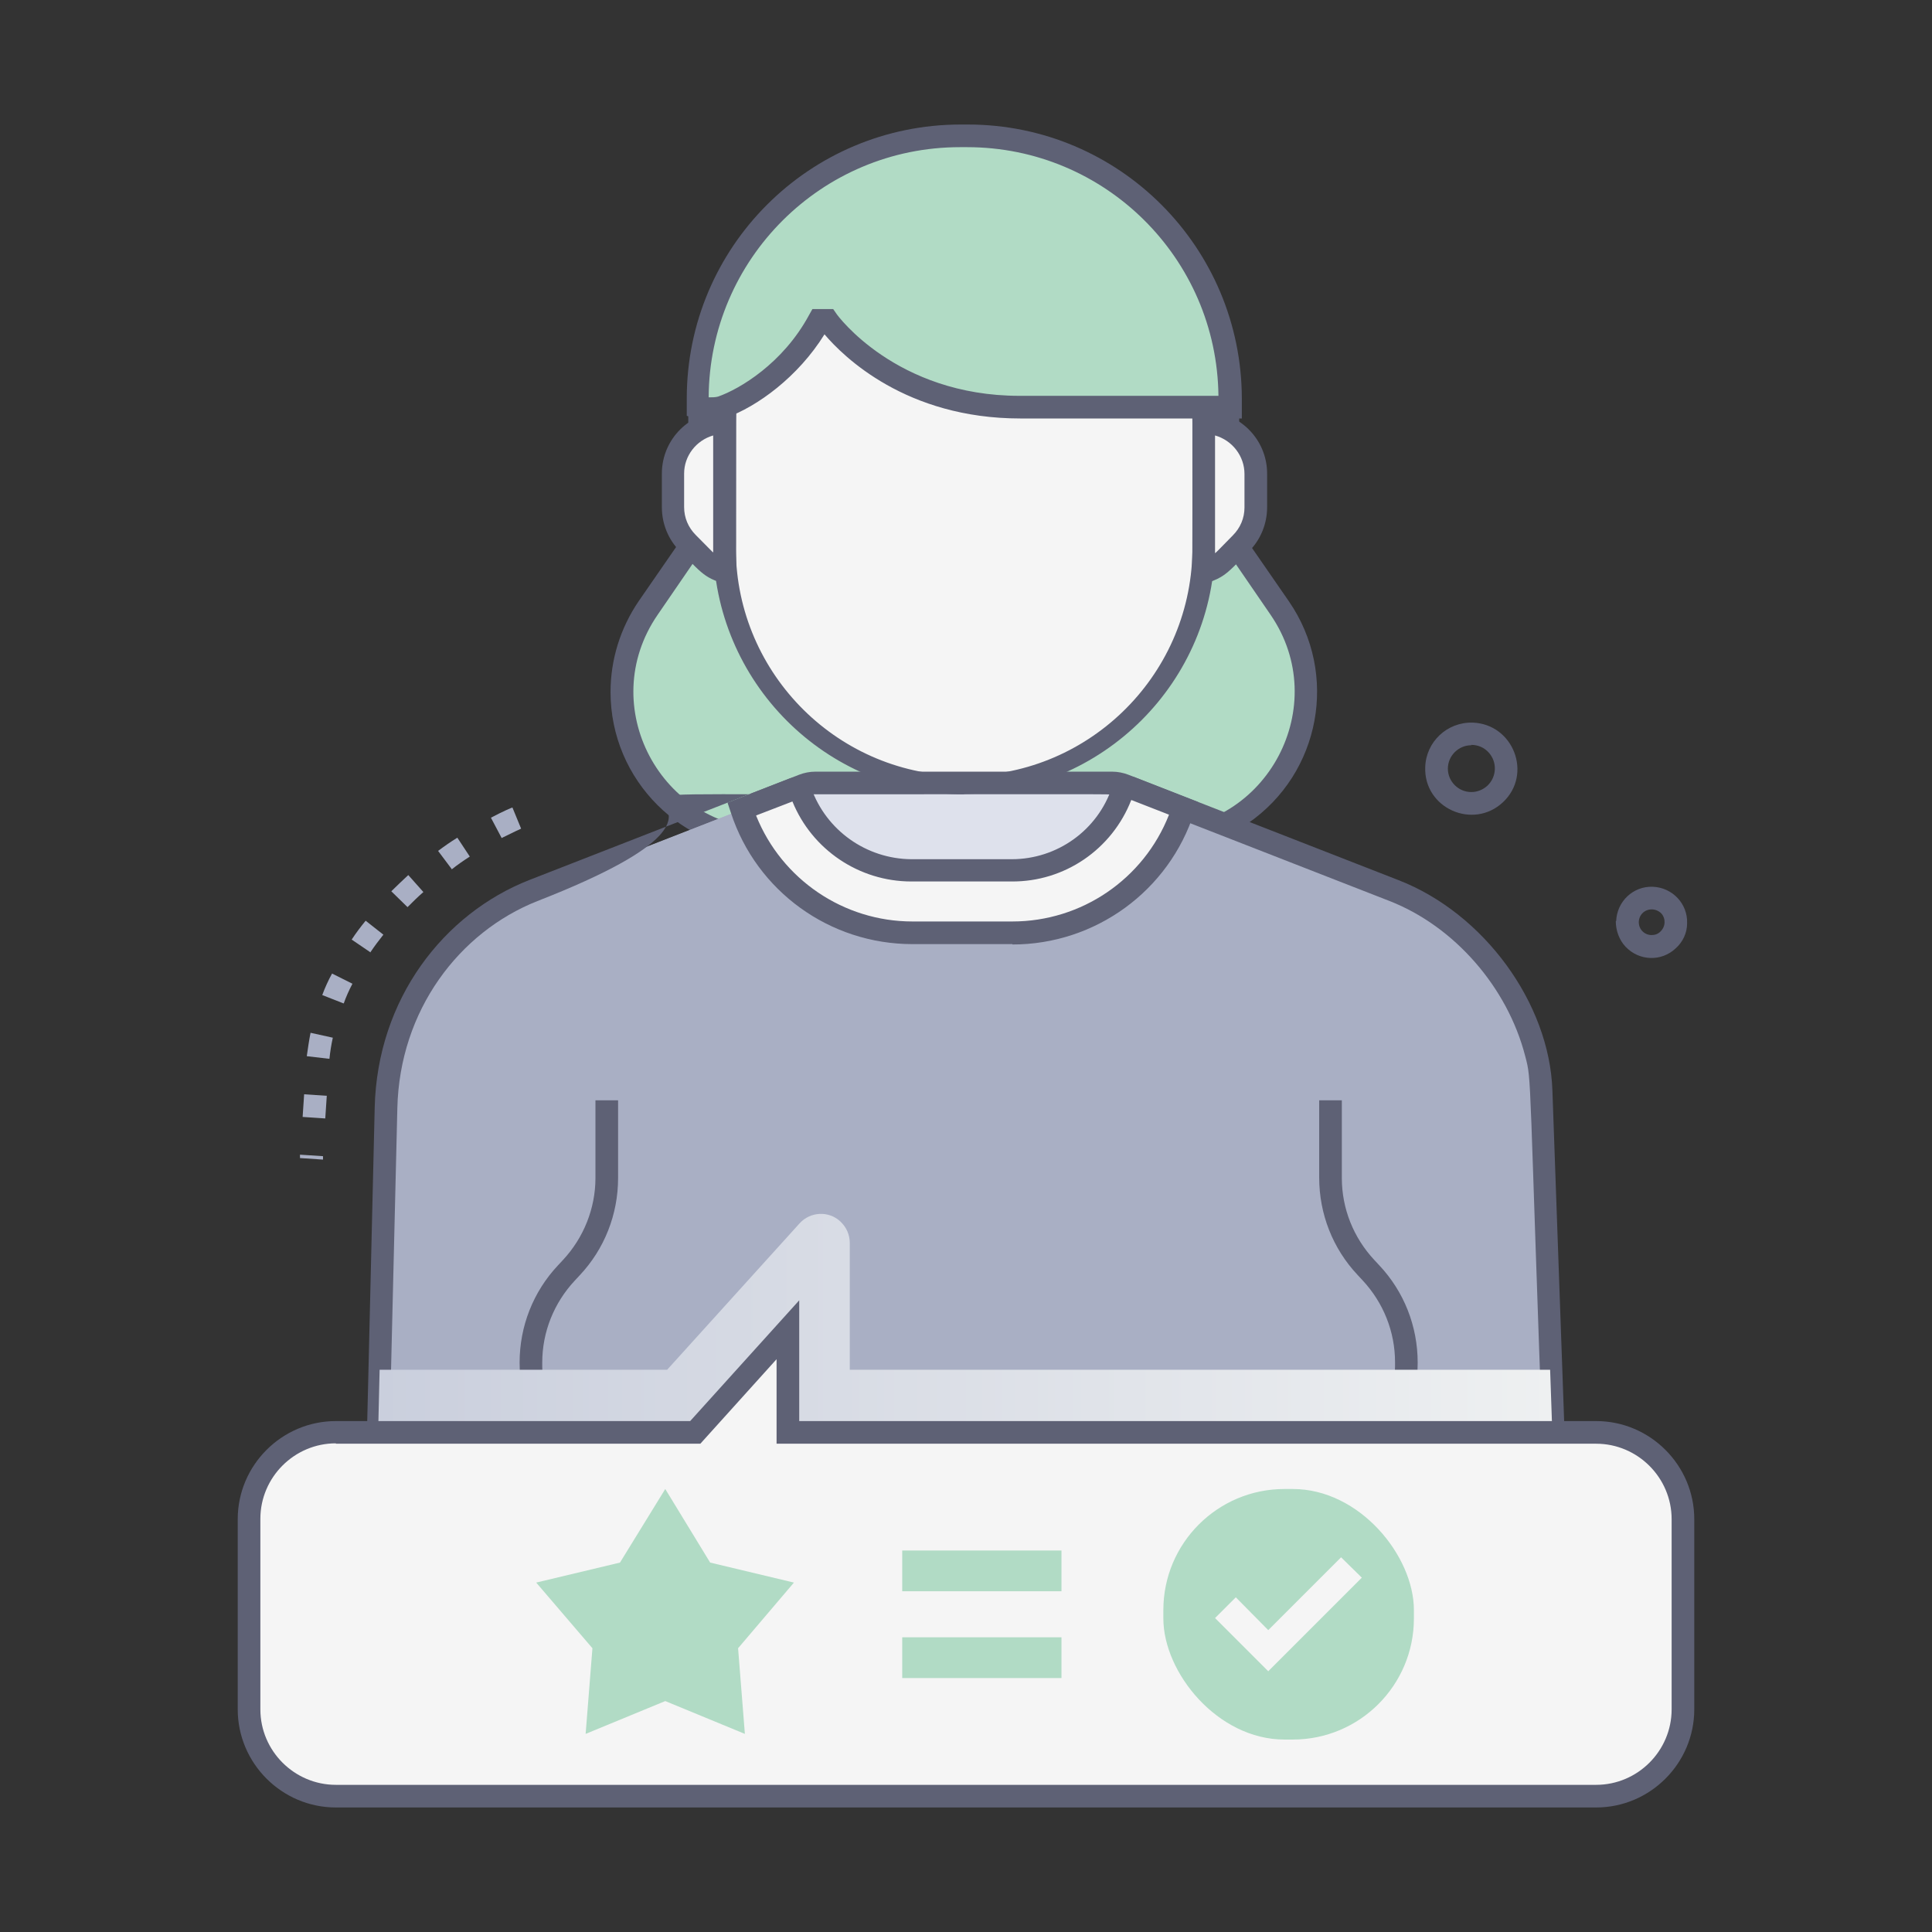
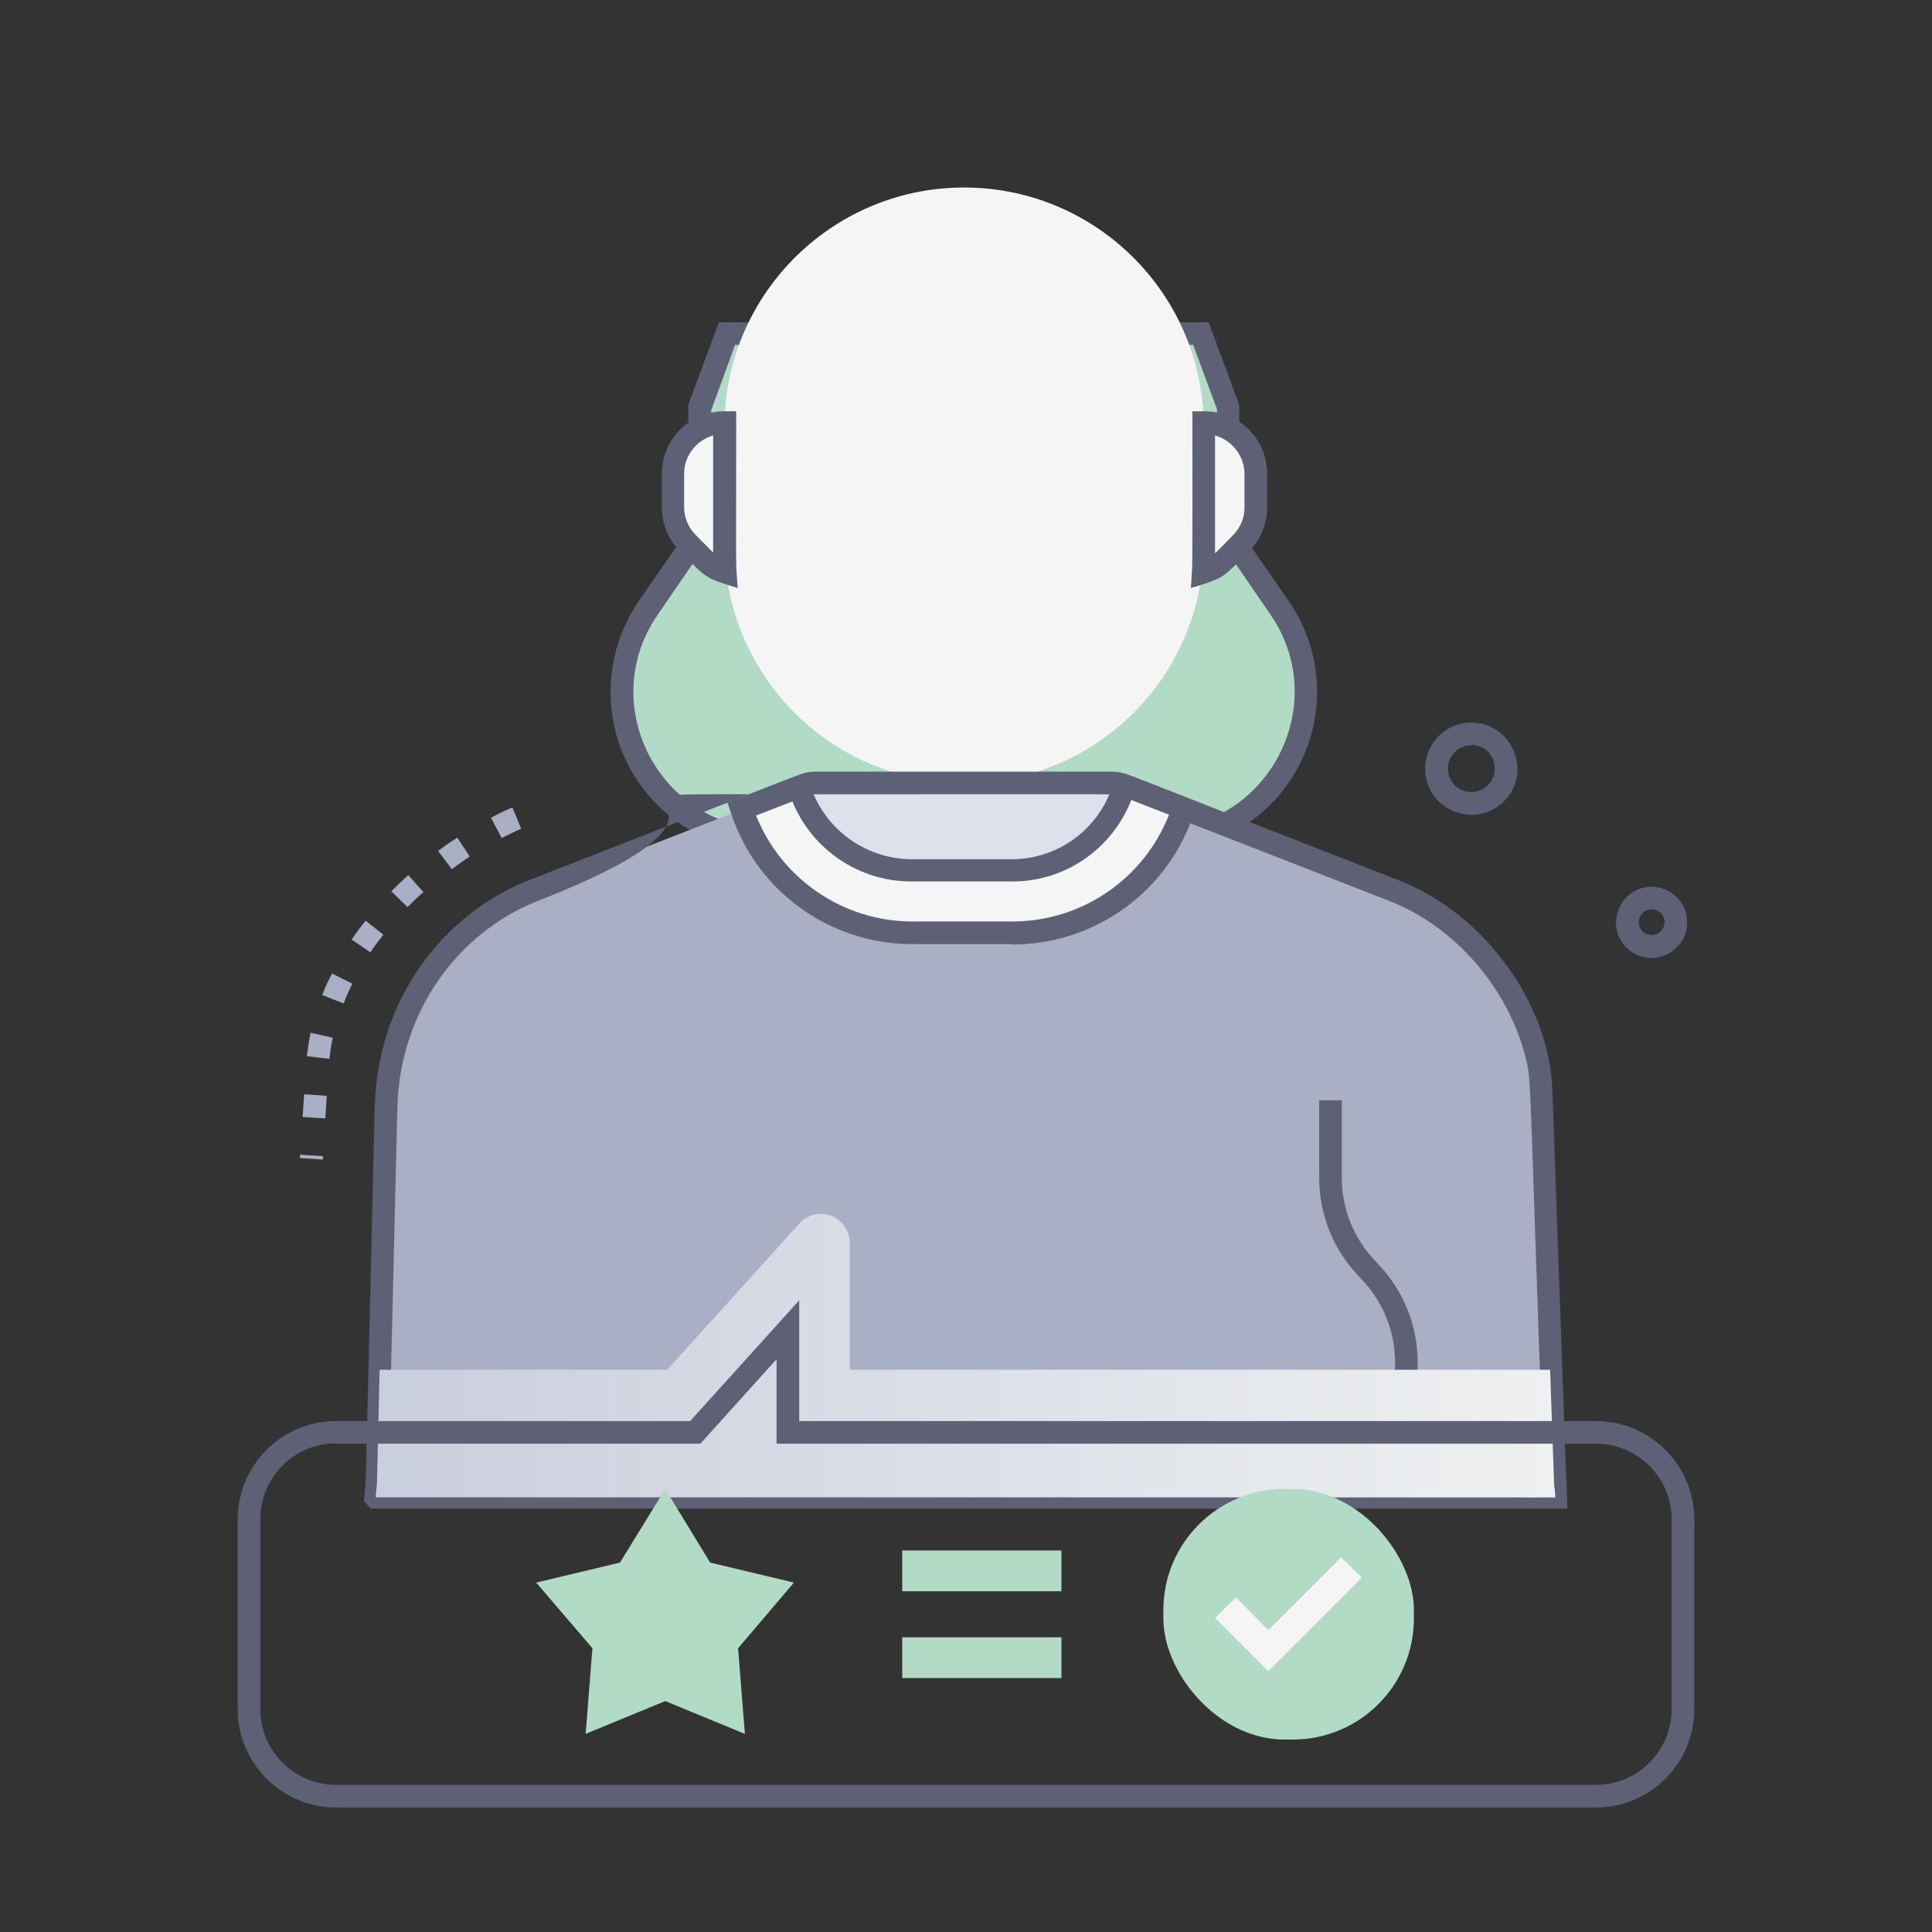
<svg xmlns="http://www.w3.org/2000/svg" viewBox="0 0 512 512">
  <rect x="0" y="0" width="512" height="512" fill="#333333" stroke="none" />
  <defs>
    <style>      .cls-1 {        fill: #b1dbc5;      }      .cls-2 {        fill: #dee1ec;      }      .cls-3 {        fill: #a9afc4;      }      .cls-4, .cls-5 {        isolation: isolate;      }      .cls-6 {        fill: #5e6175;      }      .cls-7 {        fill: #f5f5f5;      }      .cls-5 {        fill: url(#Unbenannter_Verlauf);        mix-blend-mode: multiply;      }    </style>
    <linearGradient id="Unbenannter_Verlauf" data-name="Unbenannter Verlauf" x1="99.6" y1="154.7" x2="412.4" y2="154.7" gradientTransform="translate(0 514) scale(1 -1)" gradientUnits="userSpaceOnUse">
      <stop offset="0" stop-color="#cacfdd" />
      <stop offset="1" stop-color="#eef0f1" />
    </linearGradient>
  </defs>
  <g>
    <g id="Ebene_1">
      <g class="cls-4">
        <g id="User_Experience">
          <path class="cls-1" d="M339.1,161.1l-13.7-19.9v-33.4l-7.2-19.4h-125.6l-7.2,19.4v33.4l-13.7,19.9c-10.7,15.6-8.8,36.6,4.6,50h0c7.4,7.4,17.3,11.5,27.8,11.5h102.6c10.4,0,20.4-4.1,27.8-11.5h0c13.4-13.4,15.3-34.4,4.6-50Z" />
          <path class="cls-6" d="M306.7,225.7h-102.6c-23.3,0-42.3-18.9-42.3-42.3,0-8.6,2.6-16.9,7.4-24l13.2-19.1v-33l8.1-21.9h129.8l8.1,21.9v33l13.2,19.1c13.2,19.2,8.4,45.5-10.9,58.8-7,4.8-15.4,7.4-23.9,7.4h0ZM188.5,108.4v33.8l-14.2,20.7c-16.6,24.1.8,56.8,29.9,56.8h102.6c29.1,0,46.4-32.8,29.9-56.8l-14.2-20.7v-33.8l-6.3-17h-121.4l-6.2,17Z" />
          <path class="cls-3" d="M99.6,396.8c0-1.2.2-2.4.3-3.6l2.4-99.5c.6-26.1,16.3-48.6,39.1-57.6l71.5-27.9c1-.4,2.1-.6,3.1-.6h78.8c1.1,0,2.1.2,3.1.6l71.5,27.9c22.1,8.6,38.3,31.5,39,53.1,4.5,131.6,3.1,96.6,3.9,107.7,0,0-312.6.1-312.7,0Z" />
          <path class="cls-3" d="M412.4,396.8c-1,0,22.1,0-312.8,0,.8-19.3-.7,40.6,2.8-103.1.6-26.5,16.6-48.8,39.1-57.6l71.5-27.9c1-.4,2.1-.6,3.1-.6h78.8c1.1,0,2.1.2,3.1.6l71.5,27.9c22.1,8.6,38.3,31.5,39,53.1,4.4,128.2,3.3,98.6,3.9,107.7Z" />
          <path class="cls-7" d="M255.5,207.5c-35.1,0-63.5-28.4-63.5-63.5v-31.9c.6-35.1,29.6-63,64.6-62.4,34.2.6,61.8,28.2,62.4,62.4v31.9c0,35.1-28.4,63.5-63.5,63.5h0Z" />
          <path class="cls-2" d="M299.4,208.6c-.7-.3-1.5.1-1.8.8,0,0,0,0,0,0-4.3,12.7-16.1,21.2-29.5,21.2h-26.6c-13.2,0-24.9-8.3-29.3-20.8-.2-.7-1-1.1-1.8-.9,0,0,0,0,0,0,2.6-1,3.6-1.6,5.6-1.6h78.8c1.6,0,3.1.4,4.5,1.1Z" />
          <path class="cls-6" d="M98.3,399.8l-1.8-1.9c.7-12.5-.2,21.5,2.8-104.4.7-28.8,18.3-51.4,41-60.3l71.5-27.9c1.3-.5,2.8-.8,4.2-.8h78.8c1.4,0,2.9.3,4.2.8l71.5,27.9c22.8,8.8,40.1,32.7,40.9,55.7,3.9,110.4,3.5,98.5,4,110.9-4.7,0,20.5,0-317.2,0ZM102.9,393.8h306.3c-4.1-111.2-3.2-107.1-5-113.9-4.7-18.3-18.8-34.4-35.9-41.1l-71.5-27.9c-1.4-.6,4.5-.4-80.9-.4s4.1-2-73.5,28.3c-20.7,8.2-36.5,28.9-37.1,54.9-2.5,105.2-2.4,99.5-2.5,100.2Z" />
-           <path class="cls-6" d="M255.5,210.5c-36.7,0-66.4-29.8-66.5-66.5v-31.9c-.6-36.7,28.6-67,65.3-67.7s67,28.6,67.7,65.3c0,.8,0,1.5,0,2.3v31.9c0,36.7-29.8,66.4-66.5,66.5ZM255.5,51.6c-33.4,0-60.4,27.1-60.5,60.5v31.9c-.6,33.4,26,61,59.4,61.6,33.4.6,61-26,61.6-59.4,0-.7,0-1.5,0-2.2v-31.9c0-33.4-27.1-60.5-60.5-60.5Z" />
          <path class="cls-7" d="M332.8,125.5v8.9c0,3.6-1.4,7-4,9.5l-4.3,4.3c-1.6,1.6-3.5,2.7-5.6,3.4.2-3.1.1-2.5.1-39.7,7.5-.1,13.6,5.8,13.8,13.2,0,0,0,.2,0,.3Z" />
          <path class="cls-7" d="M192.1,151.6c-2.1-.6-4-1.8-5.5-3.3l-4.3-4.3c-2.5-2.5-4-6-3.9-9.5v-8.9c0-7.5,6-13.5,13.5-13.5,0,0,.2,0,.2,0,0,38.7,0,36.9.1,39.6Z" />
          <path class="cls-6" d="M315.6,155.8c.5-8.2.4-.9.4-46.8h3.3c9.1,0,16.5,7.4,16.5,16.5v8.9c0,4.4-1.7,8.6-4.8,11.7-7,7-6.3,7-15.3,9.7ZM322,115.4v31.2c.4-.3.3-.2,4.7-4.7,2-2,3.1-4.6,3.1-7.4v-8.9c0-4.7-3.2-8.9-7.8-10.2h0Z" />
          <path class="cls-6" d="M195.4,155.8c-8.9-2.7-8.1-2.6-15.2-9.7-3.1-3.1-4.8-7.3-4.8-11.7v-8.9c0-9.1,7.4-16.5,16.5-16.5h3.2c0,46.1-.2,38.5.4,46.8ZM189,115.4c-4.5,1.3-7.7,5.4-7.7,10.1v8.9c0,2.8,1.1,5.4,3.1,7.4,4.3,4.3,4.3,4.4,4.6,4.6v-31.1Z" />
-           <path class="cls-1" d="M184.9,107.9s3.7,1,6.4,0c7.1-2.5,18.8-10.2,25.8-23h2.2s16,23,51,23h55.7v-2.3c0-38.4-31.2-69.6-69.6-69.6h-1.9c-38.5,0-69.6,31.2-69.6,69.6v2.3Z" />
-           <path class="cls-6" d="M188.5,111.3c-2.2,0-4.4-.4-6.5-1.1v-4.6c0-40.1,32.5-72.6,72.6-72.6h1.9c40.1,0,72.5,32.5,72.6,72.6v5.3h-58.7c-30.3,0-46.9-16.4-51.9-22.3-7,11.3-17.9,19.2-26.1,22.1-1.3.4-2.6.6-3.9.6ZM187.9,105.3c.8,0,1.7,0,2.4-.2,5.7-2,17.2-8.8,24.1-21.6l.9-1.6h5.5l.9,1.3c.1.2,15.7,21.7,48.5,21.7h52.7c-.4-36.5-30.1-65.9-66.6-65.9h-1.9c-36.7,0-66.4,29.7-66.6,66.3h0Z" />
          <path class="cls-7" d="M313.7,214.2c-6.4,19.7-24.7,33-45.4,33h-26.5c-20.6,0-38.8-13.2-45.2-32.7l13.8-5.4c.7-.3,1.5,0,1.8.8,0,0,0,0,0,0,4.4,12.4,16.1,20.8,29.3,20.8h26.6c13.4,0,25.2-8.5,29.5-21.2.3-.7,1.1-1.1,1.8-.8,0,0,0,0,0,0l14.2,5.6Z" />
          <path class="cls-6" d="M268.3,250.2h-26.5c-21.9,0-41.3-14-48.1-34.8l-.9-2.7,16.5-6.4c2.3-.9,4.8.2,5.7,2.5,0,0,0,0,0,.1,4,11.2,14.6,18.7,26.5,18.8h26.6c12.1,0,22.8-7.7,26.6-19.1.8-2.3,3.3-3.5,5.6-2.7,0,0,.1,0,.2,0l16.9,6.6-.9,2.7c-6.7,20.9-26.2,35.1-48.2,35.1ZM200.4,216.2c6.8,16.9,23.2,28,41.4,28h26.5c18.3,0,34.8-11.2,41.5-28.3l-10-3.9c-5.1,13.1-17.7,21.7-31.7,21.6h-26.6c-13.8,0-26.3-8.4-31.5-21.2l-9.6,3.7Z" />
-           <path class="cls-6" d="M203.2,399.8h-27.7c-19.9,0-37.8-15.6-37.8-38.7,0-9.6,3.6-18.8,10.2-25.8l1.3-1.4c5.5-5.9,8.6-13.7,8.6-21.7v-20.6h6v20.6c0,9.6-3.6,18.8-10.2,25.8l-1.3,1.4c-5.5,5.9-8.6,13.6-8.6,21.7v1c0,17.5,14.2,31.8,31.7,31.8h27.7v6Z" />
          <path class="cls-6" d="M338,399.8h-27.7v-6h27.7c17.5,0,31.7-14.2,31.7-31.8,0,0,0,0,0,0v-1c0-8.1-3.1-15.8-8.6-21.7l-1.3-1.4c-6.6-7-10.2-16.2-10.2-25.8v-20.5h6v20.6c0,8.1,3.1,15.8,8.6,21.7l1.3,1.4c6.6,7,10.2,16.2,10.2,25.8,0,23.1-17.8,38.7-37.7,38.7Z" />
          <path class="cls-5" d="M412.4,396.8c-.1.1,2.9,0-312.8,0,0-1.2.2-2.4.3-3.6l.7-30.2h76.2l35.1-38.8c2.8-3.1,7.7-3.4,10.8-.5,1.6,1.5,2.5,3.5,2.5,5.7v33.6h185.6c1.5,42.7.8,25.6,1.4,33.8Z" />
-           <path class="cls-7" d="M423,379.5h-214.2v-27.2l-24.6,27.2h-95.3c-12.7,0-23,10.3-23,23v50.4c0,12.7,10.3,23,23,23h334c12.7,0,23-10.3,23-23h0v-50.4c0-12.7-10.3-23-23-23,0,0,0,0,0,0Z" />
          <path class="cls-6" d="M423,479H89c-14.3,0-26-11.7-26-26v-50.4c0-14.3,11.7-26,26-26h93.9l28.9-32v32h211.2c14.3,0,26,11.7,26,26v50.4c0,14.3-11.7,26-26,26ZM89,382.5c-11,0-20,9-20,20v50.5c0,11,9,20,20,20h334c11,0,20-9,20-20v-50.4c0-11-9-20-20-20h-217.2v-22.4l-20.2,22.4h-96.6Z" />
          <rect class="cls-1" x="308.3" y="394.6" width="66.4" height="66.4" rx="32.1" ry="32.1" />
          <rect class="cls-1" x="239.1" y="410.9" width="42.2" height="10.8" />
          <rect class="cls-1" x="239.1" y="433.9" width="42.2" height="10.8" />
          <polygon class="cls-7" points="336.1 442.9 322 428.8 327.5 423.3 336.1 432 355.4 412.7 360.9 418.1 336.1 442.9" />
          <polygon class="cls-1" points="176.3 394.6 188.2 414.1 210.4 419.4 195.6 436.8 197.4 459.5 176.3 450.8 155.2 459.5 157 436.8 142.1 419.4 164.3 414.1 176.3 394.6" />
          <path class="cls-6" d="M377.7,203.3c.2-6.7,5.8-12,12.6-11.8,0,0,0,0,0,0,10.8.4,15.9,13.7,8,21.1s-21,1.6-20.6-9.3ZM389.9,197.5c-3.4,0-6.2,2.8-6.2,6.2,0,3.4,2.8,6.2,6.2,6.2,1.6,0,3.1-.6,4.3-1.7,2.5-2.4,2.6-6.3.3-8.8-1.2-1.3-2.8-2-4.6-2Z" />
          <path class="cls-6" d="M428.3,244.1c.2-5.2,4.5-9.3,9.7-9.1,5.2.2,9.3,4.5,9.1,9.7,0,2.5-1.1,4.9-3,6.6-3.8,3.6-9.7,3.4-13.3-.4-1.7-1.8-2.6-4.3-2.6-6.8ZM437.7,241c-1.9,0-3.4,1.5-3.4,3.4s1.5,3.4,3.4,3.4c.9,0,1.7-.3,2.3-.9,1.4-1.3,1.5-3.4.3-4.8-.7-.7-1.6-1.1-2.6-1.1h0Z" />
          <path class="cls-3" d="M85.5,307.3l-6-.4v-.9c0,0,6.1.4,6.1.4v.9ZM86.2,296.4l-6-.4.4-6,6,.4-.4,6ZM87.3,280.6l-6-.7c.3-2.1.6-4.2,1-6.2l5.9,1.3c-.4,1.8-.7,3.7-.9,5.6ZM91,265.9l-5.6-2.2c.7-1.9,1.6-3.9,2.6-5.7l5.4,2.7c-.9,1.7-1.7,3.5-2.3,5.2ZM98.2,252.4l-5-3.4c1.1-1.7,2.4-3.4,3.7-5l4.7,3.7c-1.2,1.5-2.4,3.1-3.4,4.6h0ZM108,240.4l-4.3-4.2c1.4-1.4,3-2.9,4.5-4.3l4,4.5c-1.5,1.3-2.9,2.7-4.2,4h0ZM119.7,230.3l-3.6-4.8c1.6-1.2,3.3-2.4,5.1-3.5l3.3,5c-1.7,1.1-3.3,2.2-4.8,3.4h0ZM132.9,222l-2.8-5.3c3.4-1.8,5.6-2.7,5.7-2.7l2.3,5.6s-2,.9-5.2,2.5Z" />
        </g>
      </g>
    </g>
  </g>
</svg>